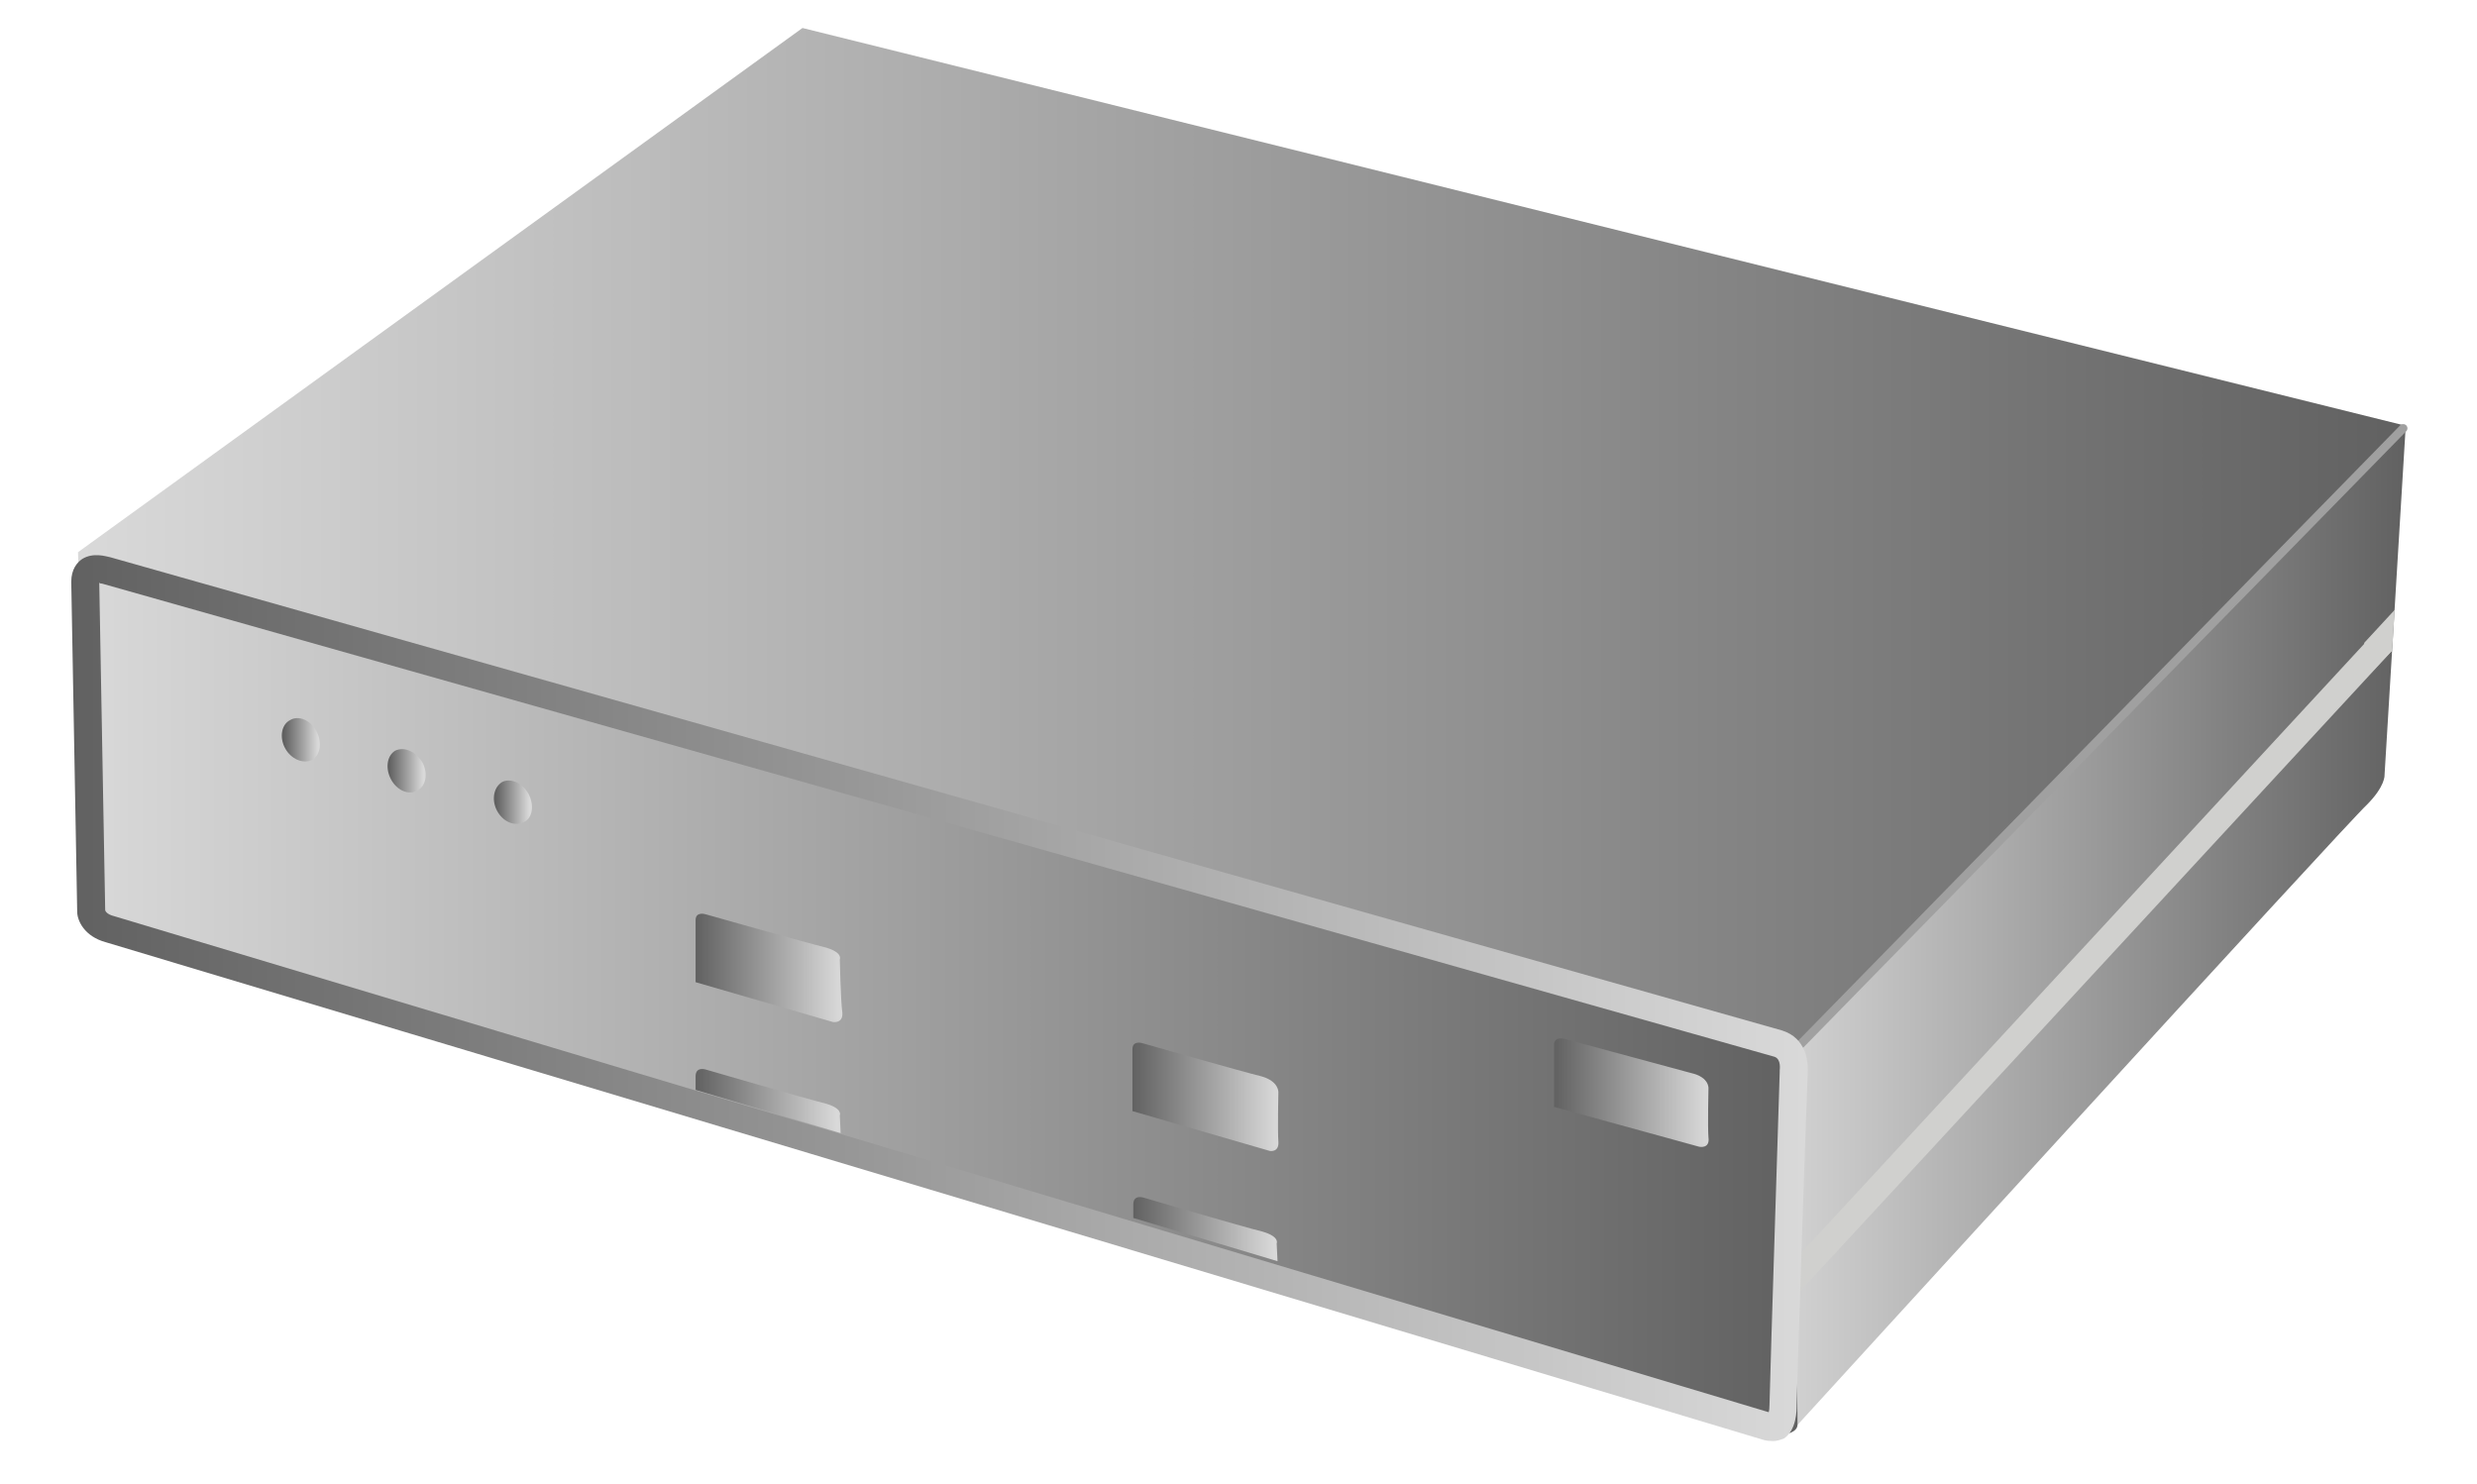
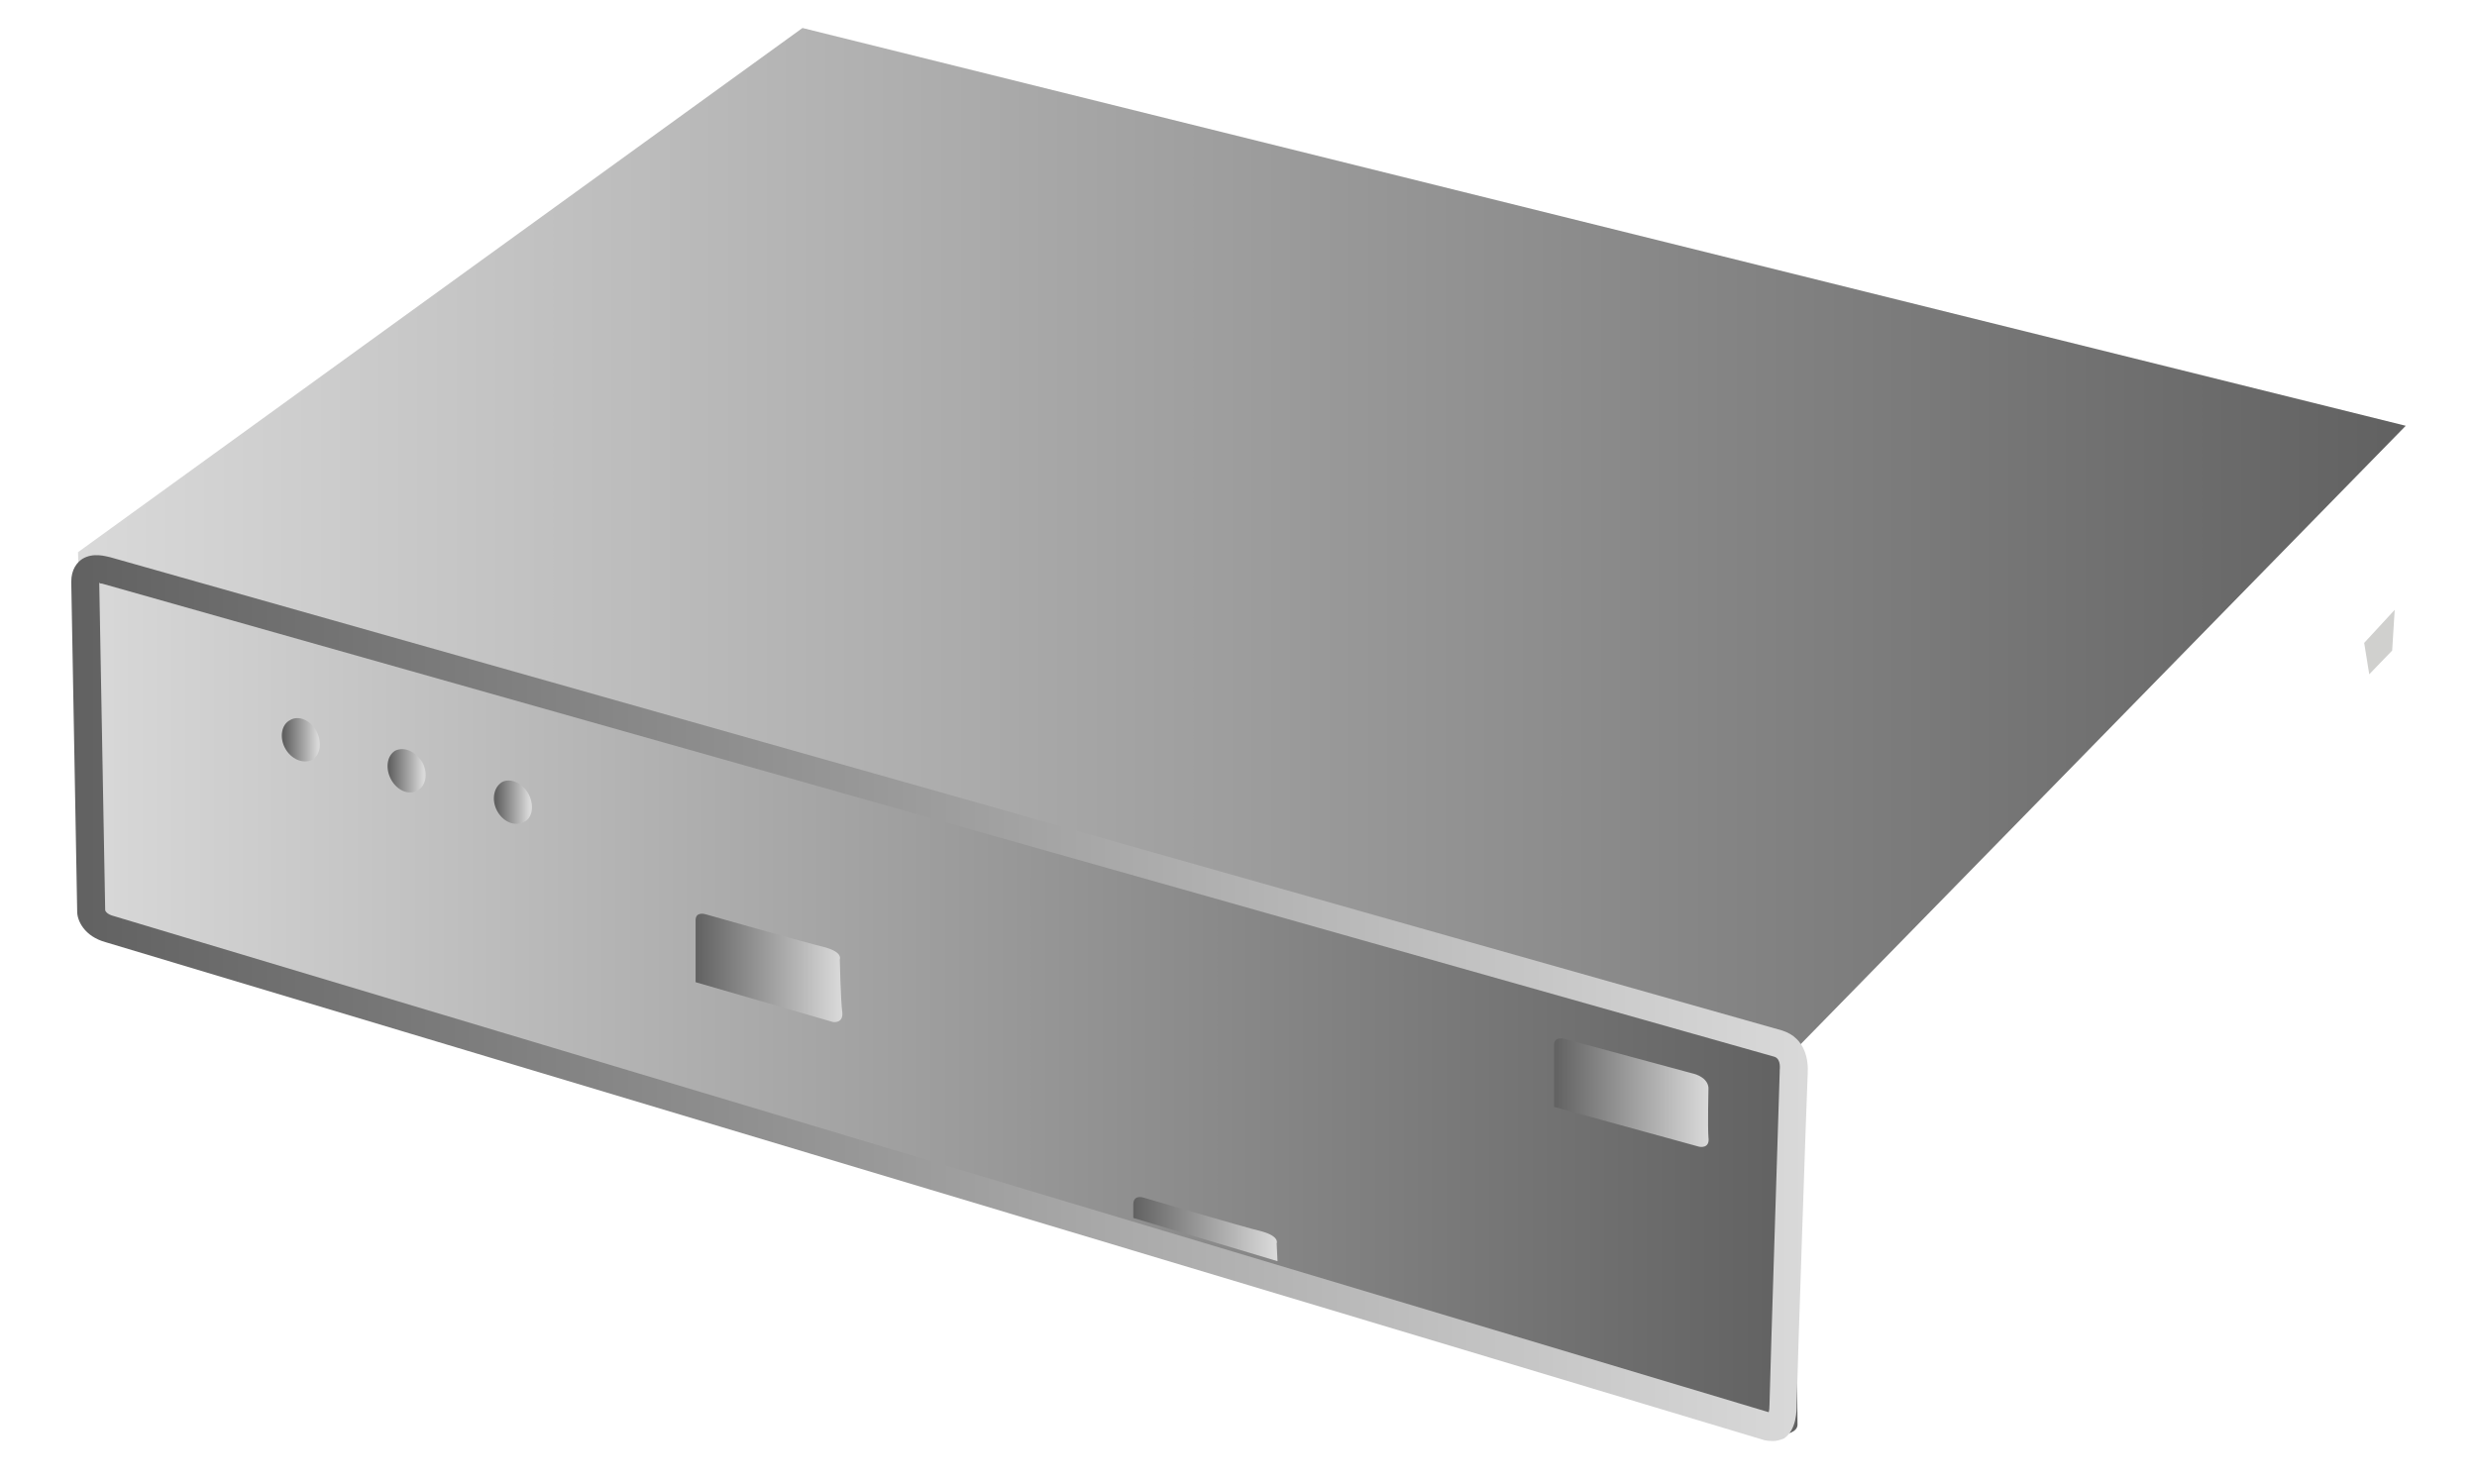
<svg xmlns="http://www.w3.org/2000/svg" viewBox="0 0 292 175" width="292" height="175">
  <defs>
    <linearGradient id="P" gradientUnits="userSpaceOnUse" />
    <linearGradient id="g1" x1="206.1" y1="48.2" x2="283.6" y2="48.2" href="#P">
      <stop stop-color="#d9d9d9" />
      <stop offset="1" stop-color="#616161" />
    </linearGradient>
    <linearGradient id="g2" x1="9.2" y1="54.5" x2="211.9" y2="54.5" href="#P">
      <stop stop-color="#d9d9d9" />
      <stop offset="1" stop-color="#616161" />
    </linearGradient>
    <linearGradient id="g3" x1="9.2" y1="1.3" x2="283.6" y2="1.3" href="#P">
      <stop stop-color="#d9d9d9" />
      <stop offset="1" stop-color="#616161" />
    </linearGradient>
    <linearGradient id="g4" x1="82" y1="105.8" x2="99.1" y2="105.8" href="#P">
      <stop stop-color="#616161" />
      <stop offset="1" stop-color="#d9d9d9" />
    </linearGradient>
    <linearGradient id="g5" x1="82" y1="124.2" x2="98.7" y2="124.2" href="#P">
      <stop stop-color="#616161" />
      <stop offset="1" stop-color="#d9d9d9" />
    </linearGradient>
    <linearGradient id="g6" x1="133.6" y1="139.2" x2="150.3" y2="139.2" href="#P">
      <stop stop-color="#616161" />
      <stop offset="1" stop-color="#d9d9d9" />
    </linearGradient>
    <linearGradient id="g7" x1="133.5" y1="121" x2="150.6" y2="121" href="#P">
      <stop stop-color="#616161" />
      <stop offset="1" stop-color="#d9d9d9" />
    </linearGradient>
    <linearGradient id="g8" x1="183.2" y1="120.5" x2="201.3" y2="120.5" href="#P">
      <stop stop-color="#616161" />
      <stop offset="1" stop-color="#d9d9d9" />
    </linearGradient>
    <linearGradient id="g9" x1="33.5" y1="82.9" x2="37.5" y2="82.9" href="#P">
      <stop stop-color="#616161" />
      <stop offset="1" stop-color="#d9d9d9" />
    </linearGradient>
    <linearGradient id="g10" x1="45.9" y1="86.6" x2="49.9" y2="86.6" href="#P">
      <stop stop-color="#616161" />
      <stop offset="1" stop-color="#d9d9d9" />
    </linearGradient>
    <linearGradient id="g11" x1="58.5" y1="90.3" x2="62.4" y2="90.3" href="#P">
      <stop stop-color="#616161" />
      <stop offset="1" stop-color="#d9d9d9" />
    </linearGradient>
    <linearGradient id="g12" x1="8.4" y1="63.5" x2="212.9" y2="63.5" href="#P">
      <stop stop-color="#616161" />
      <stop offset="1" stop-color="#d9d9d9" />
    </linearGradient>
  </defs>
  <style>.a{fill:url(#g1)}.b{fill:url(#g2)}.c{fill:url(#g3)}.d{fill:#d0d0ce}.e{fill:url(#g4)}.f{fill:url(#g5)}.g{fill:url(#g6)}.h{fill:url(#g7)}.i{fill:url(#g8)}.j{fill:url(#g9)}.k{fill:url(#g10)}.l{fill:url(#g11)}.m{fill:none;stroke:#a0a0a0;stroke-linecap:round}.n{fill:url(#g12)}</style>
-   <path class="a" d="m283.6 50.2l-2.5 41.2c0 0 0.1 1.3-2.1 3.5-2.3 2.1-67.1 73.1-67.1 73.1l-5.8-14.9 3.3-29.8 4.9-8.6 41.1-59.2z" />
  <path class="b" d="m62.9 56.5l148.6 67.4 0.4 44.1c-0.1 1.7-4.7 1.2-4.7 1.2 0 0-187.7-57.1-192.6-58.3-4.9-1.3-4.5-4.8-4.5-4.8l-0.9-41z" />
  <path class="c" d="m9.2 65.1l85.4-61.8 189 46.9-72.1 73.7z" />
-   <path class="d" d="m211.5 153l-2.2-2 70.8-76.6 2 2.2z" />
  <path class="e" d="m83.2 107.8c0 0 12 3.4 14.1 3.9 2.1 0.6 1.7 1.4 1.7 1.4 0 0 0.1 4.9 0.3 6.3 0.1 1.3-1.1 1.1-1.1 1.1l-16.2-4.7v-7.3c0-1.1 1.2-0.7 1.2-0.7z" />
-   <path class="f" d="m83.2 126.1c0 0 12 3.5 14.1 4 2.1 0.6 1.7 1.4 1.7 1.4l0.1 2.1-17.1-5.1v-1.6c0-1.2 1.2-0.8 1.2-0.8z" />
  <path class="g" d="m134.8 141.2c0 0 11.9 3.5 14 4 2.1 0.6 1.7 1.4 1.7 1.4l0.1 2.1-17-5.1v-1.6c0-1.2 1.2-0.8 1.2-0.8z" />
-   <path class="h" d="m134.7 123c0 0 11.9 3.4 14 3.9 2.1 0.6 2 1.9 2 1.9 0 0-0.1 4.4 0 5.8 0.1 1.3-1 1.1-1 1.1l-16.2-4.7v-7.3c0-1.1 1.2-0.7 1.2-0.7z" />
  <path class="i" d="m184.5 122.5c0 0 12.6 3.4 14.8 4 2.3 0.5 2.1 1.9 2.1 1.9 0 0-0.1 4.4 0 5.7 0.2 1.4-1.1 1.1-1.1 1.1l-17.1-4.7v-7.3c0-1.1 1.3-0.7 1.3-0.7z" />
  <path class="j" d="m37.3 86.2c0.7 1.3 0.5 2.8-0.5 3.4-1.1 0.5-2.5-0.1-3.2-1.4-0.7-1.3-0.4-2.8 0.6-3.3 1-0.6 2.4 0 3.1 1.3z" />
  <path class="k" d="m49.8 89.9c0.7 1.3 0.4 2.8-0.6 3.3-1 0.6-2.4 0-3.1-1.3-0.7-1.3-0.5-2.8 0.5-3.4 1.1-0.5 2.4 0.1 3.2 1.4z" />
  <path class="l" d="m62.3 93.6c0.7 1.3 0.5 2.8-0.5 3.3-1.1 0.6-2.5 0-3.2-1.3-0.7-1.3-0.4-2.8 0.6-3.4 1-0.5 2.4 0.1 3.1 1.4z" />
-   <path class="m" d="m211.5 123.9l71.8-73.4" />
  <path class="d" d="m278.7 75.8l3.6-3.9-0.3 4.8-2.7 2.8z" />
  <path fill-rule="evenodd" class="n" d="m209 169.9q-0.6 0-1-0.1c-4.9-1.5-192.8-57.9-195.5-58.7-2.6-0.7-3.4-2.6-3.4-3.6l-0.7-38.9c0-1.5 0.7-2.3 1.3-2.7 1.3-0.8 2.8-0.3 3.3-0.2l197.1 55.8c2.8 0.9 3.1 3.6 3 5.1-0.1 1.9-1.2 34.6-1.3 39 0 0.7 0 3-1.5 4-0.5 0.2-0.9 0.3-1.3 0.3zm-196.6-62.6c0 0.1 0.2 0.5 1 0.7 2.7 0.8 181.7 54.5 195.1 58.5q0.1-0.3 0.1-1c0.1-4.5 1.2-38.8 1.2-39.1v-0.2c0-0.1 0.2-1.3-0.6-1.6l-197.2-55.8h-0.1q-0.1 0-0.2-0.1zm0 0.1q0 0 0 0z" />
</svg>